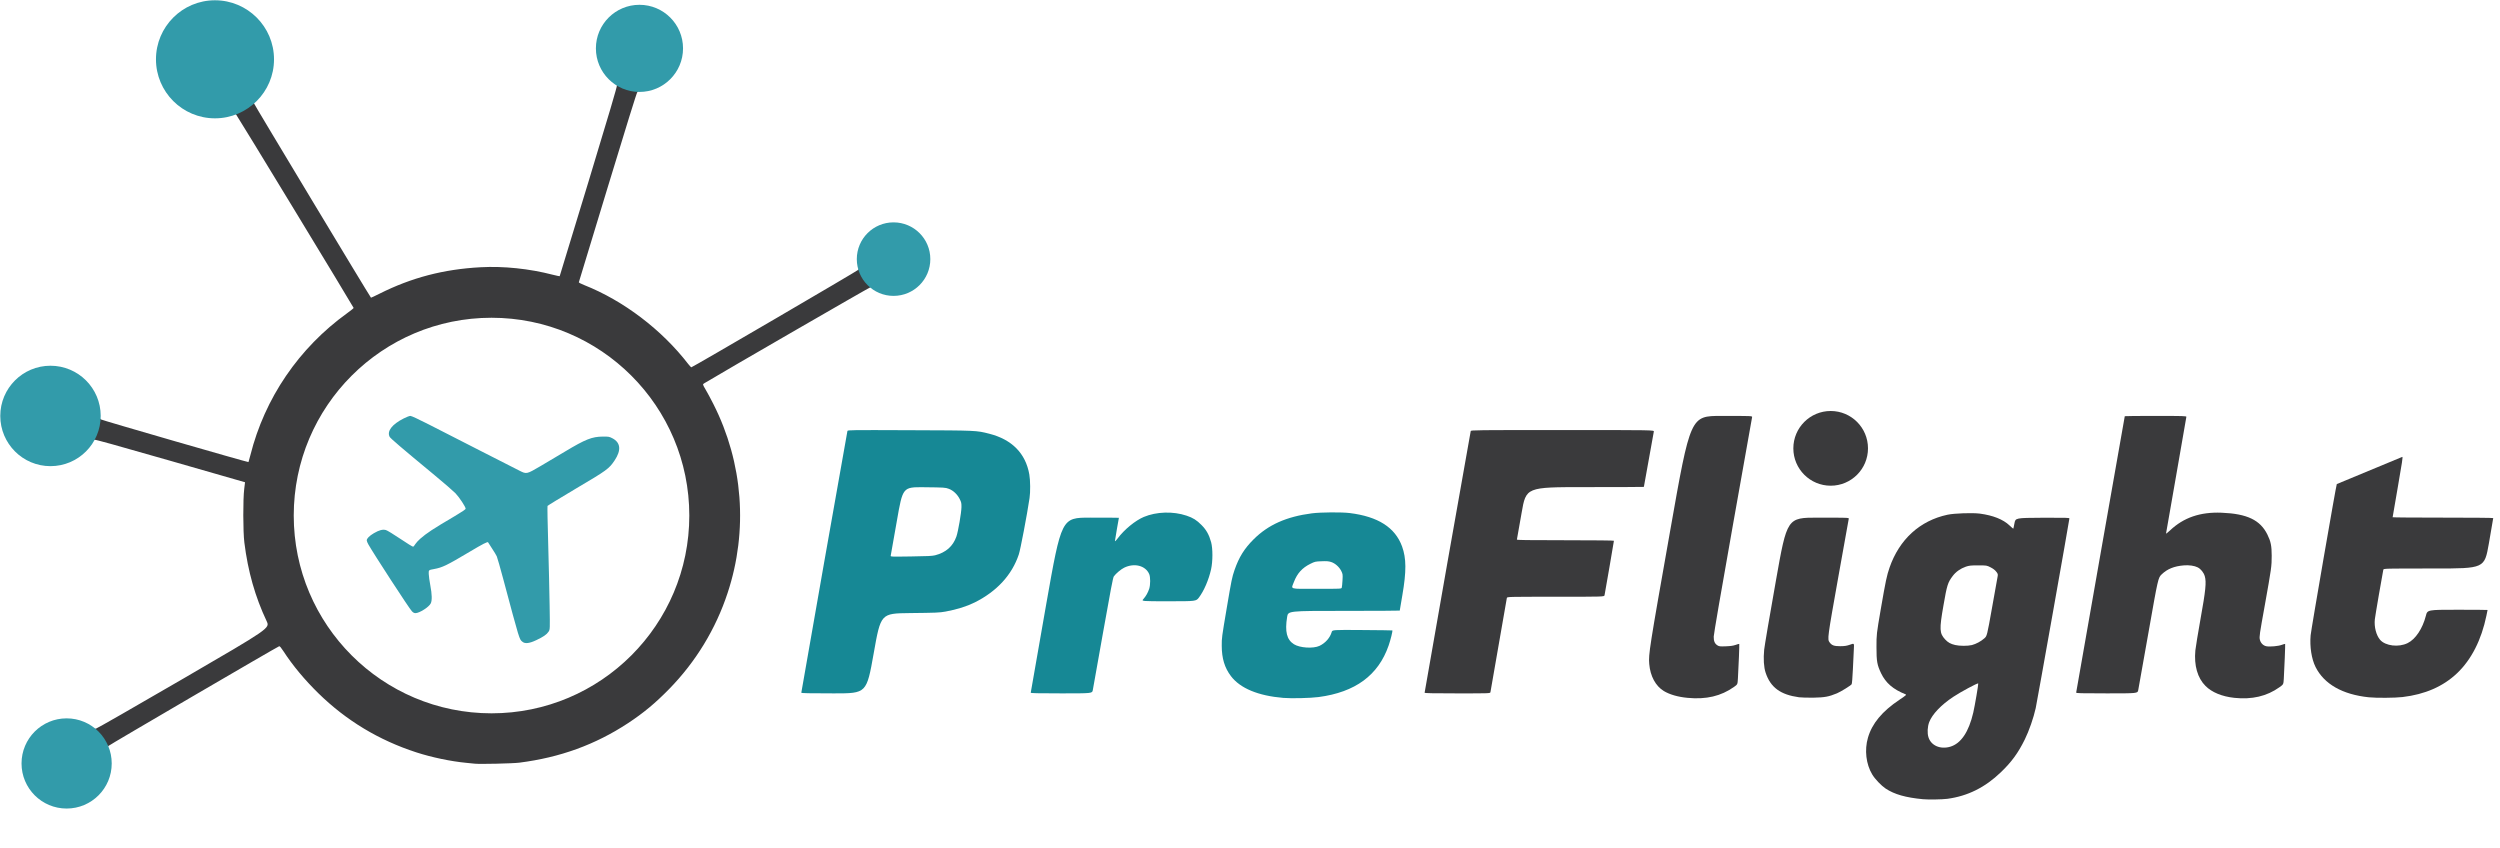
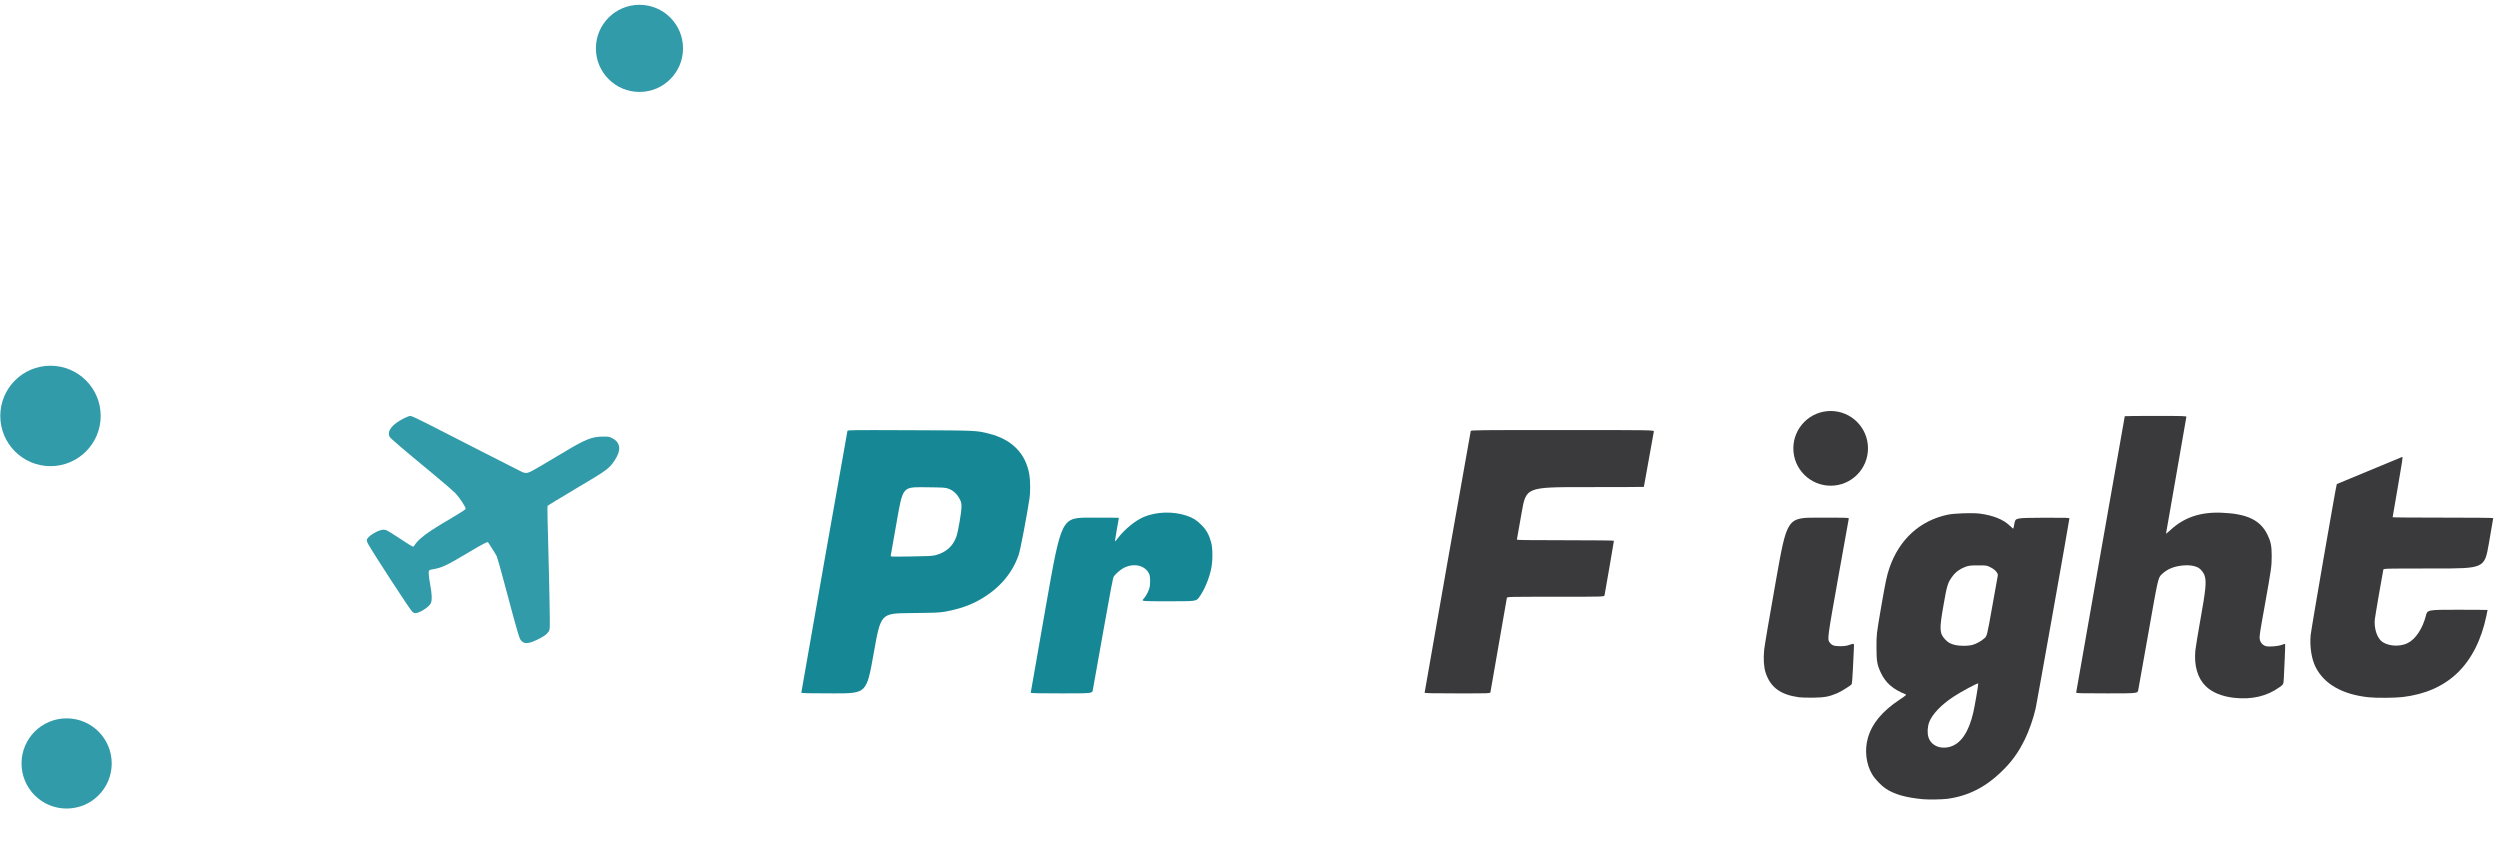
<svg xmlns="http://www.w3.org/2000/svg" version="1.0" width="4424px" height="1500px" viewBox="0 0 4424 1500" preserveAspectRatio="xMidYMid meet">
  <g fill="#3a3a3c">
    <path d="M 3403 1414.3 c -30.8 -2.9 -50.6 -8.6 -66.1 -18.8 -7.9 -5.3 -19 -16.9 -23.8 -25 -11 -18.2 -13.9 -43.3 -7.6 -65 7.3 -25.3 25.1 -46.7 55.9 -67.3 11.9 -8 12.7 -8.7 10.5 -9.6 -21.9 -8.8 -34.8 -19.9 -43.1 -37.1 -7.1 -15 -8.2 -21 -8.2 -46.5 0 -22.5 0 -22.5 7.7 -67.5 8.7 -50.3 10.5 -58.7 15.4 -73 17.3 -49.9 53.6 -83.1 102.5 -93.6 11.9 -2.6 44.2 -3.7 57.3 -2 23.3 3.1 41.3 10.2 52.6 21 3.5 3.3 6.5 5.9 6.6 5.7 0.2 -0.2 1.2 -4.6 2.1 -9.7 1.8 -9.4 1.8 -9.4 49.5 -9.7 41.5 -0.2 47.7 0 47.7 1.3 0 2.7 -57.1 323.9 -59.6 335.5 -3.8 17.3 -11.8 40.3 -19.4 55.7 -11.6 23.6 -23.3 39.7 -42.3 57.9 -28 26.9 -58.8 42.2 -94.7 47 -9.3 1.2 -33.6 1.6 -43 0.7 z  m 48.1 -92.9 c 19 -5.6 32.8 -26 40.8 -60.4 2.8 -12.1 9.4 -51 8.8 -51.6 -1.1 -1.1 -31.4 15.2 -44.3 23.8 -21.4 14.2 -37.2 30.8 -42.5 44.7 -3.1 8.2 -3.6 19.4 -1.3 26.7 4.6 14.8 21 21.9 38.5 16.8 z  m 38.4 -179.9 c 7.5 -2 15.9 -6.5 21.9 -11.8 4.8 -4.2 4.8 -4.2 13.7 -54.2 4.9 -27.5 9.3 -52.2 9.8 -54.8 0.8 -4.6 0.7 -5.1 -2.3 -9 -2.1 -2.8 -5.5 -5.4 -10 -7.7 -6.9 -3.5 -6.9 -3.5 -22 -3.5 -13.2 0 -15.9 0.3 -21.9 2.3 -9.5 3.3 -17.8 9.2 -23.2 16.5 -8.7 11.5 -10.1 15.8 -16.4 52.4 -7.4 42.2 -7 48.9 3 59.8 5 5.4 9.6 8 17.7 9.9 7.8 1.9 22.4 1.9 29.7 0.1 z " />
-     <path d="M 840 1351.4 c -1.9 -0.2 -8.7 -0.9 -15 -1.5 -27.2 -2.6 -61.1 -9.7 -88.2 -18.5 -66.3 -21.5 -124 -56.3 -173.2 -104.4 -24.7 -24.2 -45.6 -49.3 -62.1 -74.7 -4.2 -6.5 -6.4 -9.1 -7.5 -8.7 -4.2 1.5 -302.8 175.9 -302.4 176.6 0.3 0.4 -0.3 0.8 -1.3 0.8 -1.2 0 -3.1 -2.4 -5.8 -7.1 -2.2 -4 -6.8 -10.2 -10.2 -13.9 -5.8 -6.3 -8.4 -11.7 -4.9 -10.4 0.8 0.3 69 -38.8 154.9 -88.7 153.4 -89.2 153.4 -89.2 147.6 -101.6 -20.4 -43.2 -33.1 -87.9 -39.5 -139.3 -2.4 -19.1 -2.5 -77.3 -0.2 -95 0.8 -6.3 1.5 -11.5 1.4 -11.6 -0.1 0 -59.7 -17.2 -132.6 -38.1 -93.7 -26.9 -132.9 -37.8 -133.7 -37.1 -2.2 1.8 -1.5 -3.4 1.2 -9.5 2.9 -6.6 6.5 -20.2 6.5 -24.6 0 -3 2.4 -4.5 3.2 -2 0.4 1.1 260.7 76.3 261.5 75.6 0.2 -0.2 1.7 -5.8 3.4 -12.3 25.3 -100.8 85.8 -189.6 171.1 -251.1 6.5 -4.7 11.7 -8.9 11.6 -9.4 -1.3 -3.4 -207.4 -342.6 -208 -342.3 -0.5 0.3 -0.8 -0.3 -0.8 -1.3 0 -1.2 2.1 -2.8 6.8 -5 3.7 -1.7 10.2 -5.6 14.4 -8.7 4.2 -3.1 8.6 -5.6 9.8 -5.6 1.1 0 1.9 0.4 1.5 1 -0.4 0.7 204.7 341.4 207 343.8 0.2 0.2 7 -3.1 15.3 -7.2 56.7 -28.4 113.3 -43.2 178.8 -46.7 40.4 -2.2 86 2.5 127.7 13.3 6.5 1.6 12 2.8 12.1 2.6 0.2 -0.1 23.3 -75.9 51.3 -168.3 35.7 -117.6 50.7 -168.4 50 -169.3 -1.6 -2.1 3.1 -1.4 8.7 1.2 6.9 3.3 17 6.3 23.4 7.1 3.5 0.5 5.2 1.1 5.2 2.1 0 0.8 -0.6 1.4 -1.2 1.4 -0.8 0 -20 61.8 -52.2 167.8 -28 92.2 -51.1 168.2 -51.3 168.7 -0.2 0.6 4.1 2.8 9.4 4.9 69.5 27.5 137.4 79 184.3 139.9 2.5 3.1 4.9 5.7 5.3 5.7 2 0 295.7 -171.6 295.7 -172.7 0 -2 3 -1.5 3.6 0.5 1.5 5.2 7.3 14.9 12.5 21.1 3.2 3.9 5.9 7.8 5.9 8.7 0 0.8 -0.4 1.2 -1 0.9 -0.7 -0.4 -260.8 149.8 -293.7 169.7 -3.1 1.9 -3.1 1.9 2.3 11.1 3 5.1 9.3 16.6 13.8 25.7 52.7 104 61.7 223.7 25.2 334.2 -21 63.9 -56.4 122 -103.6 170.2 -24.6 25.1 -45.1 42.1 -72.5 60.2 -58.1 38.2 -120.3 60.8 -192.5 70 -11.8 1.5 -70.1 2.8 -79 1.8 z  M1219.8 912.3 C 1219.8 719 1063.1 562.3 869.8 562.3 676.5 562.3 519.8 719 519.8 912.3 519.8 1105.6 676.5 1262.3 869.8 1262.3 1063.1 1262.3 1219.8 1105.6 1219.8 912.3 Z M905.5 1260.5 " />
-     <path d="M 2986.2 1234.9 c -17 -1.6 -31.4 -5.8 -41.8 -12 -14.6 -8.8 -24.1 -26.4 -25.9 -47.9 -1.5 -17 0.3 -28.2 37.2 -236.7 35.7 -202.3 35.7 -202.3 90.5 -202.3 54.8 0 54.8 0 54.3 2.3 -0.3 1.2 -15.6 87.5 -34.1 191.7 -20.9 117.5 -33.7 192.2 -33.8 196.5 -0.1 8.2 1.8 12.5 6.7 15.6 2.8 1.8 4.5 2 14.7 1.6 8.4 -0.3 13.1 -1 17.4 -2.5 3.3 -1.2 6.2 -2 6.4 -1.7 0.4 0.4 -1.1 39.8 -2.4 61.3 -0.6 10.3 -0.6 10.3 -6.8 14.7 -23.1 16.4 -49.3 22.6 -82.4 19.4 z " />
    <path d="M 3953.8 1234.9 c -21.6 -2.3 -39.6 -9.7 -50.8 -20.9 -14.3 -14.2 -20.6 -36.4 -18.1 -63 0.6 -5.8 4.7 -30.7 9.1 -55.5 9.2 -50.9 10.6 -65.4 7.6 -75.8 -1.9 -6.5 -6.9 -12.8 -12.6 -15.7 -5.6 -2.9 -15.5 -4.3 -24.5 -3.5 -17.1 1.4 -29.2 6.3 -39.1 15.8 -6.4 6.2 -6.4 6.2 -23.4 102.7 -9.4 53.1 -17.5 99.1 -18.2 102.3 -1.1 5.7 -1.1 5.7 -55.4 5.7 -47.9 0 -54.4 -0.2 -54.4 -1.5 0 -0.8 19.4 -111.1 43 -245 23.7 -134 43 -243.8 43 -244 0 -0.3 24.5 -0.5 54.5 -0.5 49.4 0 54.5 0.2 54.5 1.6 0 0.9 -8.1 47.5 -18 103.6 -9.9 56 -18 102.4 -18 103 0 0.6 3.1 -1.9 7 -5.5 24.2 -22.9 53.5 -32.9 91.4 -31.4 45 1.8 68.3 12.9 81 38.7 6 12.2 7.6 20 7.6 37.5 0 18.7 -0.5 22 -12.1 87 -9.5 52.4 -10 56.3 -8.9 61.2 1.3 6.1 5.9 10.8 11.6 11.9 6.3 1.2 21.5 -0.2 27.3 -2.5 3 -1.1 5.7 -1.9 5.9 -1.6 0.4 0.4 -1.3 43.4 -2.4 61.8 -0.6 9.8 -0.6 9.8 -7.8 14.9 -22.3 15.9 -48.5 22 -79.8 18.7 z " />
    <path d="M 3183.6 1233.9 c -32.8 -4.5 -50.5 -17.4 -59.1 -43.4 -3.3 -9.7 -4.2 -24.8 -2.6 -41 0.6 -6 9.9 -61.1 20.8 -122.2 19.7 -111.3 19.7 -111.3 74.6 -111.3 51.8 0 54.8 0.1 54.3 1.8 -0.3 0.9 -8.7 47.6 -18.6 103.7 -19.3 108.2 -19.5 109.7 -15.2 115.4 3.9 5.2 7.8 6.6 18.7 6.6 8.2 -0.1 11.3 -0.6 17.4 -2.7 7.3 -2.7 7.3 -2.7 6.7 7.5 -0.3 5.6 -1.1 21.7 -1.7 35.7 -0.7 15 -1.6 26 -2.2 26.8 -2.2 2.8 -19.2 13.2 -26 16.1 -14.6 6 -21.5 7.3 -41.7 7.7 -10.2 0.1 -21.6 -0.2 -25.4 -0.7 z " />
    <path d="M 4191.6 1233.9 c -46.4 -4.9 -78.8 -23.3 -94 -53.6 -7.1 -14.2 -10.5 -36.1 -8.7 -56.1 0.9 -10.2 45.3 -266.9 46.3 -267.6 0.3 -0.3 113.4 -47.2 115.9 -48.1 1.2 -0.5 -0.2 9.3 -7.8 52.7 -5.1 29.3 -9.2 53.6 -9.3 54.1 0 0.4 40.1 0.7 89 0.7 49 0 89 0.3 89 0.8 0 0.4 -3.4 20.6 -7.7 45 -7.8 44.2 -7.8 44.2 -97 44.2 -89.3 0 -89.3 0 -89.8 2.3 -1.6 7.6 -14.5 82.4 -15 87.7 -1.4 13.5 2.5 28.3 9.4 36.3 9.5 10.8 32.8 13.6 48.7 5.7 13.9 -6.8 26.4 -25.6 32.2 -48.2 2.7 -10.8 2.7 -10.8 55.9 -10.8 29.3 0 53.3 0.2 53.3 0.4 0 0.2 -0.9 4.7 -2 9.9 -8.8 42.9 -26.6 77.9 -51.8 101.9 -24.8 23.6 -56.9 37.6 -96.7 42.3 -13.9 1.6 -46.3 1.8 -59.9 0.4 z " />
    <path d="M 2521 1225.8 c 0 -1.6 80.9 -460.8 81.6 -463 0.5 -1.7 9.1 -1.8 162.5 -1.8 162.1 0 162.1 0 161.5 2.8 -0.7 3.2 -17.6 97.1 -17.6 97.8 0 0.2 -46.9 0.4 -104.3 0.4 -104.2 0 -104.2 0 -112.1 45.8 -4.3 25.1 -8.1 46.3 -8.3 47 -0.4 0.9 17.1 1.2 85.6 1.2 51.7 0 86.1 0.4 86.1 0.9 0 1 -15.6 91.8 -16.6 96.4 -0.6 2.7 -0.6 2.7 -86.5 2.7 -85.9 0 -85.9 0 -86.4 2.3 -0.3 1.2 -6.8 38.7 -14.5 83.2 -7.7 44.6 -14.2 82 -14.5 83.3 -0.5 2.2 -0.5 2.2 -58.5 2.2 -44.5 0 -58 -0.3 -58 -1.2 z " />
    <path d="M3305.6 793.4 C 3305.6 829.9 3276.1 859.5 3239.6 859.5 3203.1 859.5 3173.5 829.9 3173.5 793.4 3173.5 756.9 3203.1 727.3 3239.6 727.3 3276.1 727.3 3305.6 756.9 3305.6 793.4 Z M3210.5 854.5 " />
  </g>
  <g fill="#168895">
-     <path d="M 2271 1235 c -44.5 -3.7 -76.4 -17 -92.7 -38.5 -11.2 -14.7 -16.3 -31.5 -16.3 -53.8 0 -14.5 -0.2 -13 9.1 -68.2 8.2 -48.4 9.1 -52.9 13.6 -66 7.8 -22.5 17.3 -37.8 33.7 -54.1 25.9 -25.8 58.2 -40.2 103.1 -46 15.8 -2 52.4 -2.3 67 -0.5 50.1 6.2 80.3 25.5 92.6 59.1 7.6 21 7.8 43.9 0.5 86.3 -2.5 14.7 -4.6 27 -4.6 27.2 0 0.3 -44.5 0.5 -98.8 0.5 -98.8 0 -98.8 0 -100.5 10.8 -4.2 26 -0.6 40.2 12 48.2 10.4 6.6 34.1 8.1 45.3 2.9 10.3 -4.9 18.5 -14.1 21.5 -24.2 1.2 -4.2 1.2 -4.2 54.1 -3.8 29.1 0.2 53.1 0.5 53.3 0.7 0.8 0.8 -3.1 16.8 -6.6 26.8 -18.3 52.6 -58.9 82.5 -123.9 91.1 -14.3 1.9 -47.9 2.7 -62.4 1.5 z  m 103.4 -195.2 c 0.4 -1.3 1 -7.1 1.3 -13 0.6 -10.2 0.4 -11 -2.1 -16.2 -3.6 -7.3 -10.9 -13.8 -18.1 -16.1 -4.5 -1.4 -8 -1.7 -17 -1.3 -11 0.4 -11.7 0.6 -19.8 4.6 -14.2 7 -23.1 16.8 -28.8 31.6 -5.3 14.1 -10.2 12.6 40 12.6 43.9 0 43.9 0 44.5 -2.2 z " />
    <path d="M 1418 1225.8 c 0 -1.6 80.9 -460.8 81.6 -463.1 0.6 -1.8 4.9 -1.8 110.2 -1.4 119.1 0.4 117.8 0.4 140.7 6.2 40.2 10.2 64.5 34.8 71 72.2 1.8 10 2 31.3 0.4 41.6 -4.5 30.2 -16.2 91.6 -19 99.8 -12.1 36.2 -38.7 65.2 -77.7 84.8 -14.2 7.1 -31.3 12.5 -51.8 16.3 -10.9 2 -16.3 2.2 -63.3 2.7 -51.5 0.6 -51.5 0.6 -64 71.3 -12.6 70.8 -12.6 70.8 -70.3 70.8 -44.3 0 -57.8 -0.3 -57.8 -1.2 z  m 236.9 -243.2 c 19.1 -4.9 31.6 -16 37.6 -33.3 3.1 -9 8.7 -41.7 8.9 -51.8 0.1 -6.9 -0.3 -8.8 -2.8 -13.8 -4.2 -8.7 -11.7 -15.8 -19.6 -18.7 -6.3 -2.3 -7.5 -2.4 -44 -2.8 -37.5 -0.3 -37.5 -0.3 -47.9 59.5 -5.7 32.8 -10.6 60.6 -10.9 61.6 -0.5 1.9 0.6 1.9 35.9 1.4 29.4 -0.4 37.6 -0.8 42.8 -2.1 z " />
    <path d="M 1824 1225.8 c 0 -0.7 12.2 -70.7 27.2 -155.5 27.2 -154.3 27.2 -154.3 78 -154.3 27.9 0 50.8 0.1 50.8 0.3 0 0.1 -1.6 9 -3.5 19.7 -1.9 10.7 -3.5 20.3 -3.5 21.3 0 1.2 1.8 -0.5 4.8 -4.5 11.8 -15.8 31 -31.5 46.2 -38 22.4 -9.4 51.9 -10.3 75.7 -2.3 11.4 3.8 17.9 7.9 26.4 16.5 8.7 8.7 13.5 17.4 17.1 30.5 3.1 11.5 3 33.9 -0.1 48 -4.2 18.7 -12.5 37.9 -21.4 49.8 -5.1 6.7 -5.1 6.7 -53.5 6.7 -48.4 0 -48.4 0 -44.9 -3.9 4.5 -5 8 -11.2 10.3 -18.1 2.3 -7.2 2.3 -21 0 -26.2 -6.6 -15 -26.4 -20 -44.3 -11.2 -5.5 2.6 -14.8 10.5 -18.3 15.4 -1.5 2.1 -5.7 24.2 -19 99.1 -9.4 53 -17.5 99 -18.2 102.2 -1.1 5.7 -1.1 5.7 -55.4 5.7 -42.8 0 -54.4 -0.3 -54.4 -1.2 z " />
  </g>
  <g fill="#329baa">
    <path d="M197.7 1351 C 197.7 1395.1 162 1430.8 117.9 1430.8 73.8 1430.8 38.1 1395.1 38.1 1351 38.1 1306.9 73.8 1271.2 117.9 1271.2 162 1271.2 197.7 1306.9 197.7 1351 Z M104.2 1429.9 " />
    <path d="M 924.4 1135.6 c -5.5 -4.5 -4.6 -1.6 -34 -111.5 -5.2 -19.5 -10.3 -37.3 -11.3 -39.6 -1 -2.3 -4.8 -8.5 -8.4 -13.9 -3.6 -5.4 -6.8 -10.3 -7 -10.9 -0.5 -1.6 -9.3 2.8 -32.7 16.8 -40.5 24.1 -48.1 27.8 -63 30.5 -9.5 1.7 -9.5 1.7 -9.3 8.6 0.1 3.8 1.4 12.9 2.8 20.3 3 15.7 3.3 26.7 0.8 31.8 -3 6.4 -20 17.3 -27 17.3 -2.4 0 -4.1 -0.9 -6.5 -3.4 -4.4 -4.4 -67.6 -101.6 -76.9 -118.1 -1.6 -2.7 -2.9 -6 -2.9 -7.2 0 -3.4 4.6 -8 12.7 -12.8 9.4 -5.4 15.5 -7.1 21.2 -5.5 2.3 0.6 13.3 7.3 25.5 15.5 11.8 8 22.1 14.3 22.8 14 0.7 -0.3 2.4 -2.4 3.8 -4.7 1.4 -2.2 5.2 -6.4 8.5 -9.3 12 -10.4 22.1 -17.1 60.8 -39.9 14 -8.3 19.7 -12.2 19.7 -13.4 0 -3.2 -11.2 -20.2 -18 -27.3 -3.6 -3.7 -20.3 -18.2 -37.1 -32.1 -59.6 -49.3 -77.9 -65 -79.4 -67.8 -5.1 -9.9 4.2 -22.1 24.9 -32.5 4.8 -2.5 10.2 -4.5 11.8 -4.5 1.9 0 14 5.6 32.6 15.1 16.4 8.3 56.3 28.7 88.7 45.3 32.5 16.5 64.7 33 71.7 36.5 12.6 6.4 12.6 6.4 37 -7.9 13.3 -7.9 33.1 -19.6 43.8 -26 36 -21.6 47.5 -26.2 66.6 -26.4 10.4 -0.1 11.4 0.1 16.9 2.9 14.8 7.6 16.2 21.2 4.1 39.3 -9.8 14.7 -13.5 17.4 -68.1 49.6 -27.4 16.3 -50.2 30.2 -50.6 30.9 -0.4 0.7 0.1 31.2 1.2 67.7 1 36.6 2.2 85.5 2.5 108.7 0.7 42.2 0.7 42.2 -1.9 46.2 -3.3 5 -9.2 9 -21.4 14.8 -12.5 6 -20.3 6.9 -24.9 2.9 z " />
    <path d="M178.2 736 C 178.2 785.1 138.4 824.9 89.3 824.9 40.3 824.9 0.5 785.1 0.5 736 0.5 686.9 40.3 647.2 89.3 647.2 138.4 647.2 178.2 686.9 178.2 736 Z M73.5 823.6 " />
-     <path d="M1646.3 458.5 C 1646.3 494.5 1617.2 523.6 1581.2 523.6 1545.3 523.6 1516.2 494.5 1516.2 458.5 1516.2 422.6 1545.3 393.5 1581.2 393.5 1617.2 393.5 1646.3 422.6 1646.3 458.5 Z M1575 523.4 " />
-     <path d="M484.9 105 C 484.9 162.6 438.1 209.4 380.4 209.4 322.7 209.4 276 162.6 276 105 276 47.3 322.7 0.5 380.4 0.5 438.1 0.5 484.9 47.3 484.9 105 Z M360.1 207.5 " />
    <path d="M1208.7 85.6 C 1208.7 128.2 1174.2 162.7 1131.6 162.7 1089 162.7 1054.5 128.2 1054.5 85.6 1054.5 43 1089 8.5 1131.6 8.5 1174.2 8.5 1208.7 43 1208.7 85.6 Z M1118.5 162.4 " />
  </g>
</svg>